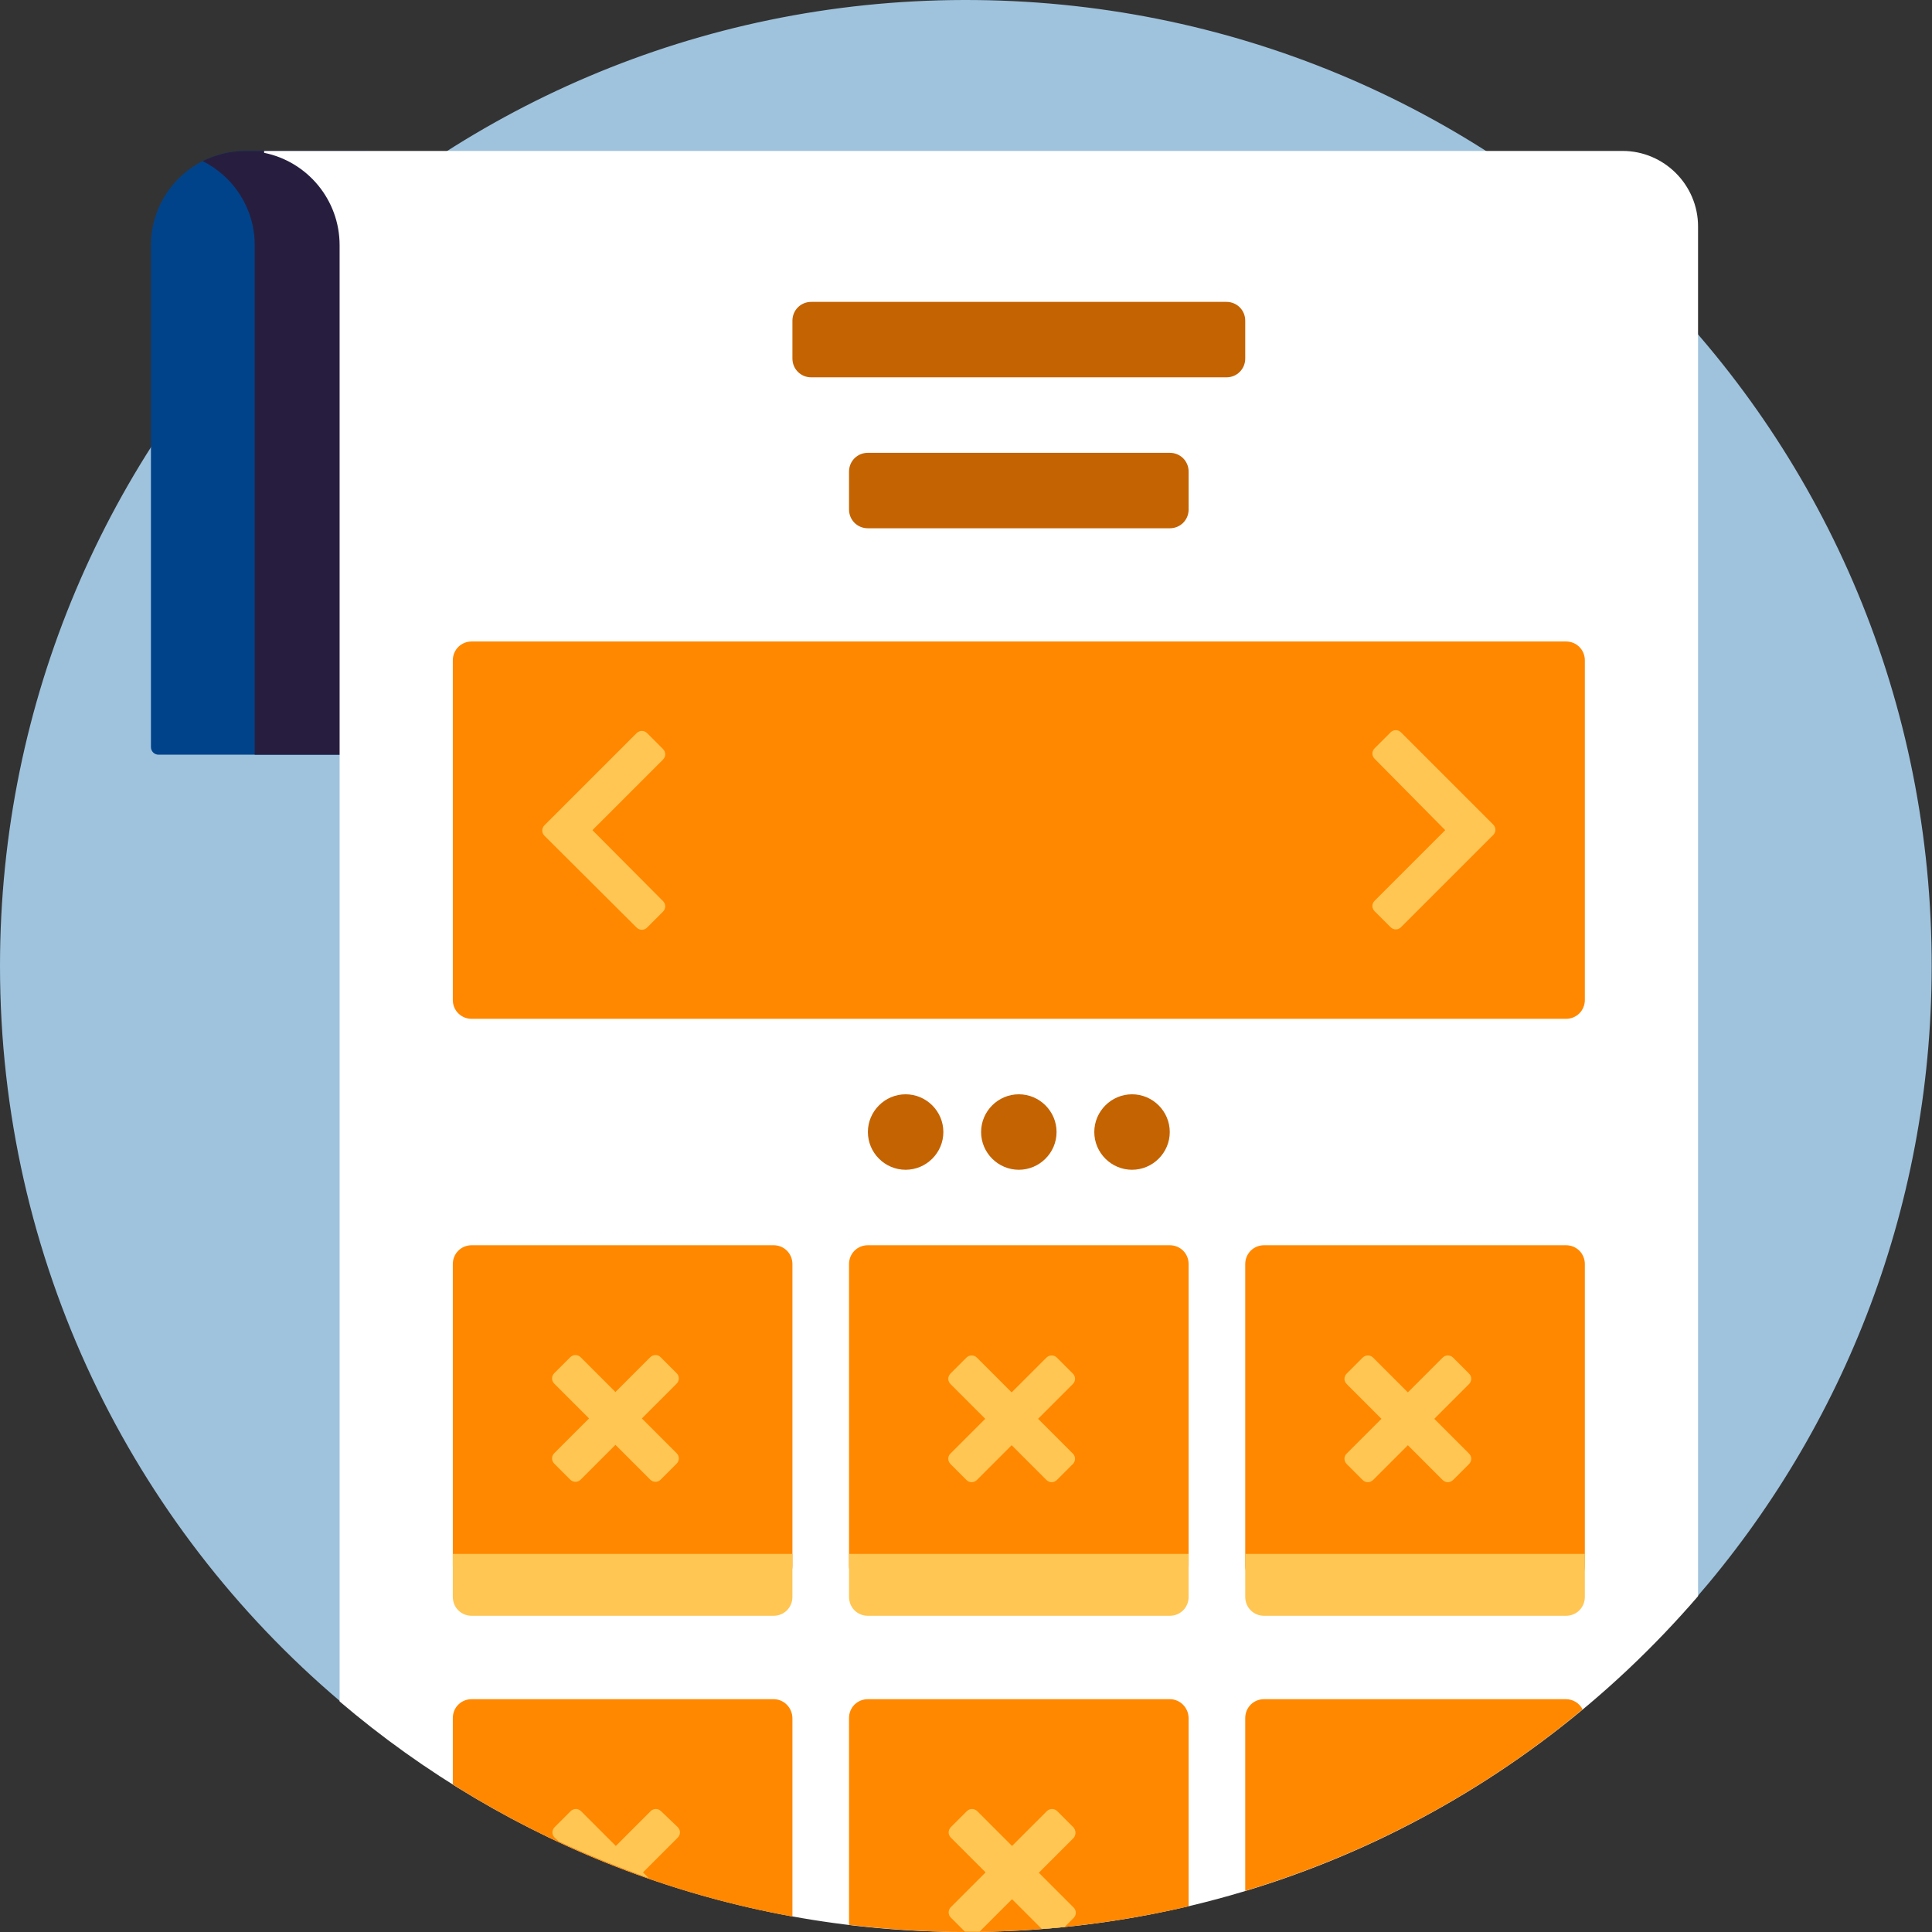
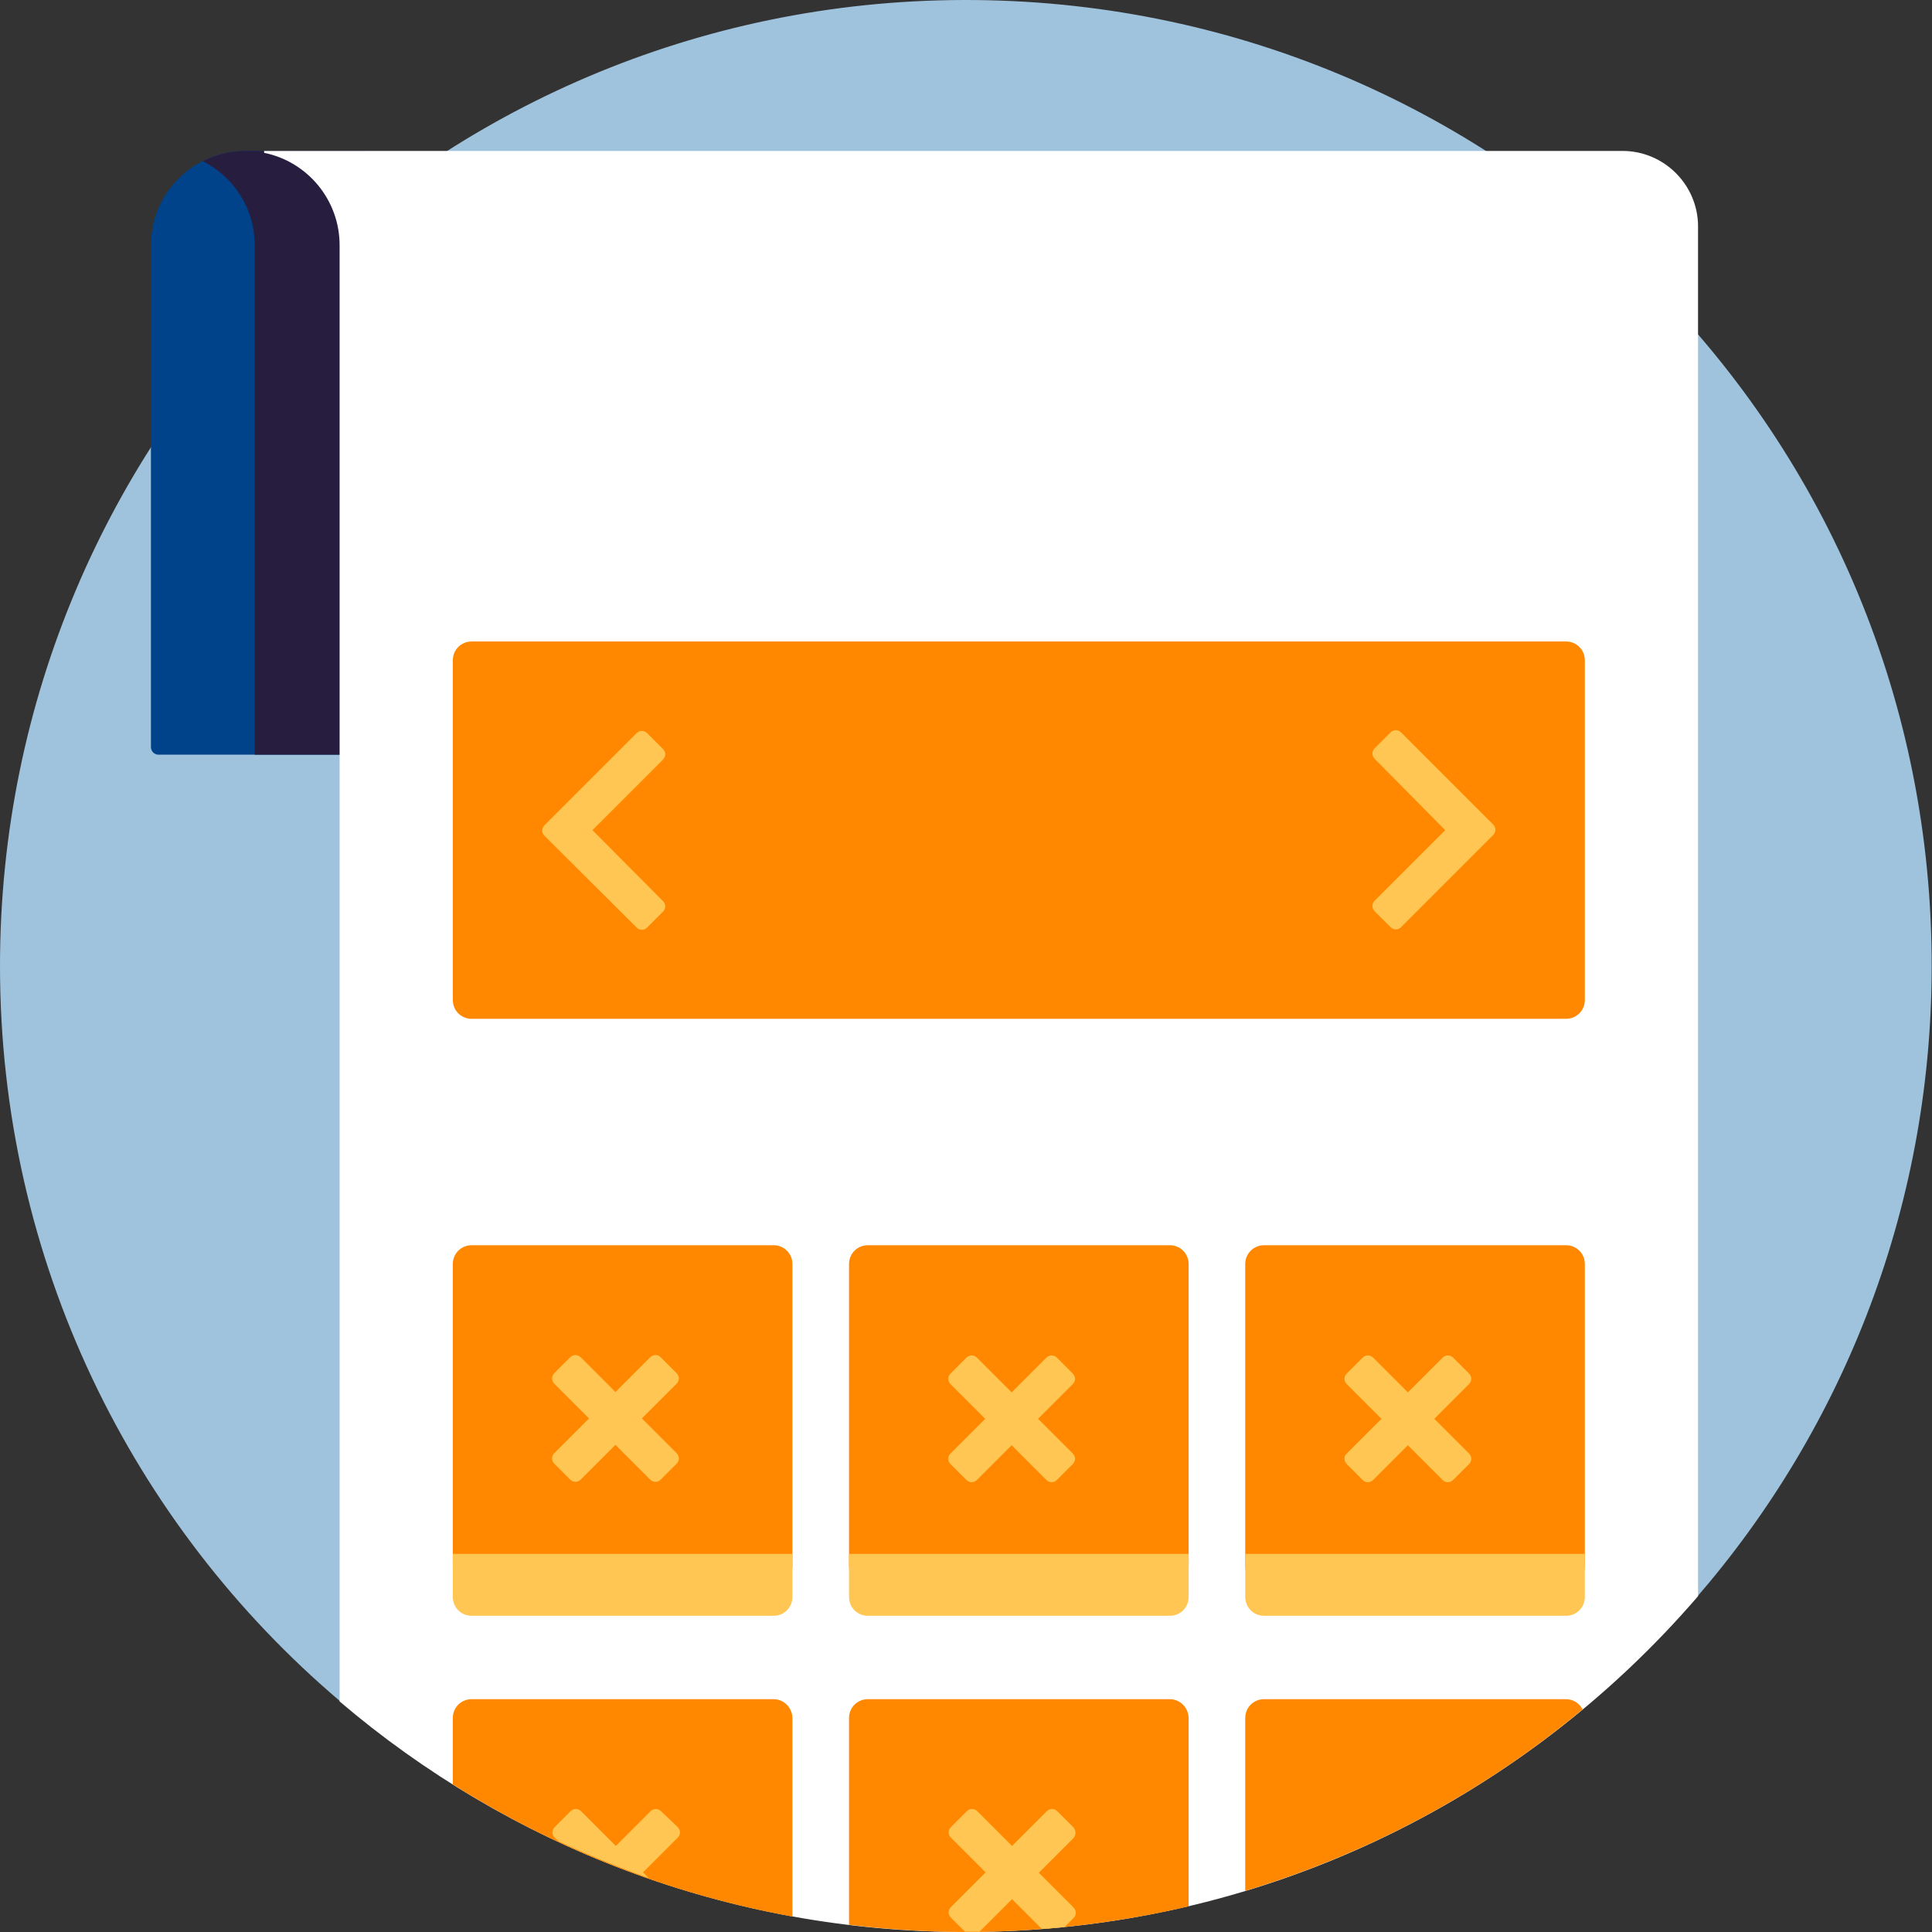
<svg xmlns="http://www.w3.org/2000/svg" id="Capa_1" x="0px" y="0px" viewBox="0 0 512 512" style="enable-background:new 0 0 512 512;" xml:space="preserve">
  <rect x="0" y="0" width="512" height="512" fill="#333333" stroke="none" />
  <style type="text/css">	.st0{fill:#9FC3DD;}	.st1{fill:#00438B;}	.st2{fill:#271E3F;}	.st3{fill:#FFFFFF;}	.st4{fill:#FF8800;}	.st5{fill:#FFC653;}	.st6{fill:#C46302;}</style>
  <path class="st0" d="M0,256C0,114.8,114.3,0.3,255.4,0c141-0.3,255.1,112.3,256.5,253.2c0.7,65.3-23.1,125.1-62.7,170.6  c-15,17.3-36.9,27.1-59.7,27.1H90.2C35,404.1,0,334.1,0,256z" />
  <path class="st1" d="M120,65v135H90H70H42c-1.1,0-2-0.9-2-2V65c0-13.8,11.2-25,25-25h30C108.8,40,120,51.2,120,65z" />
  <path class="st2" d="M53.7,42.7C57.1,41,61,40,65,40c0.7,0,1.5,0,2.5,0c7.4,0,22.5,0,27.5,0c13.8,0,25,11.2,25,25v135H90H70h-2.5  v-40V65C67.5,55.2,61.9,46.8,53.7,42.7z" />
  <path class="st3" d="M450,60v100v60v203c-46.9,54.5-116.4,89-194,89c-63.3,0-121.3-23-166-61.1V220v-60V65c0-12.1-8.6-22.2-20-24.5  V40h20h340C441,40,450,49,450,60z" />
  <path class="st4" d="M210,335v80c0,2.8-2.2,5-5,5h-80c-2.8,0-5-2.2-5-5v-80c0-2.8,2.2-5,5-5h80C207.8,330,210,332.2,210,335z   M310,330h-80c-2.8,0-5,2.2-5,5v80c0,2.8,2.2,5,5,5h80c2.8,0,5-2.2,5-5v-80C315,332.2,312.8,330,310,330z M415,330h-80  c-2.8,0-5,2.2-5,5v80c0,2.8,2.2,5,5,5h80c2.8,0,5-2.2,5-5v-80C420,332.2,417.8,330,415,330z M205,450.3h-80c-2.8,0-5,2.2-5,5v17.6  c27,17,57.4,29.1,90,35v-52.5C210,452.6,207.8,450.3,205,450.3z M310,450.3h-80c-2.8,0-5,2.2-5,5v54.8c10.2,1.2,20.5,1.9,31,1.9  c20.3,0,40.1-2.4,59-6.8v-49.8C315,452.6,312.8,450.3,310,450.3z M415,450.3h-80c-2.8,0-5,2.2-5,5v45.8c33.1-10,63.5-26.5,89.4-48.1  C418.6,451.4,416.9,450.3,415,450.3z M415,170H125c-2.8,0-5,2.2-5,5v90c0,2.8,2.2,5,5,5h290c2.8,0,5-2.2,5-5v-90  C420,172.2,417.8,170,415,170z" />
  <path class="st5" d="M120,411.8h90v11.4c0,2.8-2.2,5-5,5h-80c-2.8,0-5-2.2-5-5V411.8z M225,423.2c0,2.8,2.2,5,5,5h80  c2.8,0,5-2.2,5-5v-11.4h-90V423.2z M330,411.8v11.4c0,2.8,2.2,5,5,5h80c2.8,0,5-2.2,5-5v-11.4H330z M356.9,388l4.2,4.2  c0.8,0.8,2,0.8,2.8,0l9.2-9.2l9.2,9.2c0.8,0.8,2,0.8,2.8,0l4.2-4.2c0.8-0.8,0.8-2,0-2.8l-9.2-9.2l9.2-9.2c0.8-0.8,0.8-2,0-2.8  l-4.2-4.2c-0.8-0.8-2-0.8-2.8,0l-9.2,9.2l-9.2-9.2c-0.8-0.8-2-0.8-2.8,0l-4.2,4.2c-0.8,0.8-0.8,2,0,2.8l9.2,9.2l-9.2,9.2  C356.1,385.9,356.1,387.2,356.9,388z M251.9,388l4.2,4.2c0.8,0.8,2,0.8,2.8,0l9.2-9.2l9.2,9.2c0.8,0.8,2,0.8,2.8,0l4.2-4.2  c0.8-0.8,0.8-2,0-2.8l-9.2-9.2l9.2-9.2c0.8-0.8,0.8-2,0-2.8l-4.2-4.2c-0.8-0.8-2-0.8-2.8,0l-9.2,9.2l-9.2-9.2c-0.8-0.8-2-0.8-2.8,0  l-4.2,4.2c-0.8,0.8-0.8,2,0,2.8l9.2,9.2l-9.2,9.2C251.1,385.9,251.1,387.2,251.9,388z M383,220l-18.7,18.7c-0.8,0.8-0.8,2,0,2.8  l4.2,4.2c0.8,0.8,2,0.8,2.8,0l24.4-24.4c0.8-0.8,0.8-2,0-2.8l-24.4-24.4c-0.8-0.8-2-0.8-2.8,0l-4.2,4.2c-0.8,0.8-0.8,2,0,2.8  L383,220z M175.2,480c-0.8-0.8-2-0.8-2.8,0l-9.2,9.2L154,480c-0.8-0.8-2-0.8-2.8,0l-4.2,4.2c-0.8,0.8-0.8,2,0,2.8l1.1,1  c7.7,3.6,15.7,6.8,23.8,9.7l-1.5-1.5l9.2-9.2c0.8-0.8,0.8-2,0-2.8L175.2,480z M284.4,484.2l-4.2-4.2c-0.8-0.8-2-0.8-2.8,0l-9.2,9.2  L259,480c-0.8-0.8-2-0.8-2.8,0l-4.2,4.2c-0.8,0.8-0.8,2,0,2.8l9.2,9.2l-9.2,9.2c-0.8,0.8-0.8,2,0,2.8l3.7,3.7c0.1,0,0.3,0,0.4,0  c1.2,0,2.4,0,3.5,0l8.6-8.6l7.9,7.9c2-0.2,4-0.3,6-0.5l2.4-2.4c0.8-0.8,0.8-2,0-2.8l-9.2-9.2l9.2-9.2  C285.2,486.3,285.2,485,284.4,484.2z M168.7,245.8c0.8,0.8,2,0.8,2.8,0l4.2-4.2c0.8-0.8,0.8-2,0-2.8L157,220l18.7-18.7  c0.8-0.8,0.8-2,0-2.8l-4.2-4.2c-0.8-0.8-2-0.8-2.8,0l-24.4,24.4c-0.8,0.8-0.8,2,0,2.8L168.7,245.8z M172.3,359.7l-9.2,9.2l-9.2-9.2  c-0.8-0.8-2-0.8-2.8,0l-4.2,4.2c-0.8,0.8-0.8,2,0,2.8l9.2,9.2l-9.2,9.2c-0.8,0.8-0.8,2,0,2.8l4.2,4.2c0.8,0.8,2,0.8,2.8,0l9.2-9.2  l9.2,9.2c0.8,0.8,2,0.8,2.8,0l4.2-4.2c0.8-0.8,0.8-2,0-2.8l-9.2-9.2l9.2-9.2c0.8-0.8,0.8-2,0-2.8l-4.2-4.2  C174.4,358.9,173.1,358.9,172.3,359.7z" />
-   <path class="st6" d="M250,300c0,5.5-4.5,10-10,10s-10-4.5-10-10s4.5-10,10-10S250,294.5,250,300z M270,290c-5.5,0-10,4.5-10,10  s4.5,10,10,10s10-4.5,10-10S275.5,290,270,290z M300,290c-5.5,0-10,4.5-10,10s4.5,10,10,10s10-4.5,10-10S305.5,290,300,290z M325,80  H215c-2.8,0-5,2.2-5,5v10c0,2.8,2.2,5,5,5h110c2.8,0,5-2.2,5-5V85C330,82.2,327.8,80,325,80z M310,120h-80c-2.8,0-5,2.2-5,5v10  c0,2.8,2.2,5,5,5h80c2.8,0,5-2.2,5-5v-10C315,122.2,312.8,120,310,120z" />
</svg>